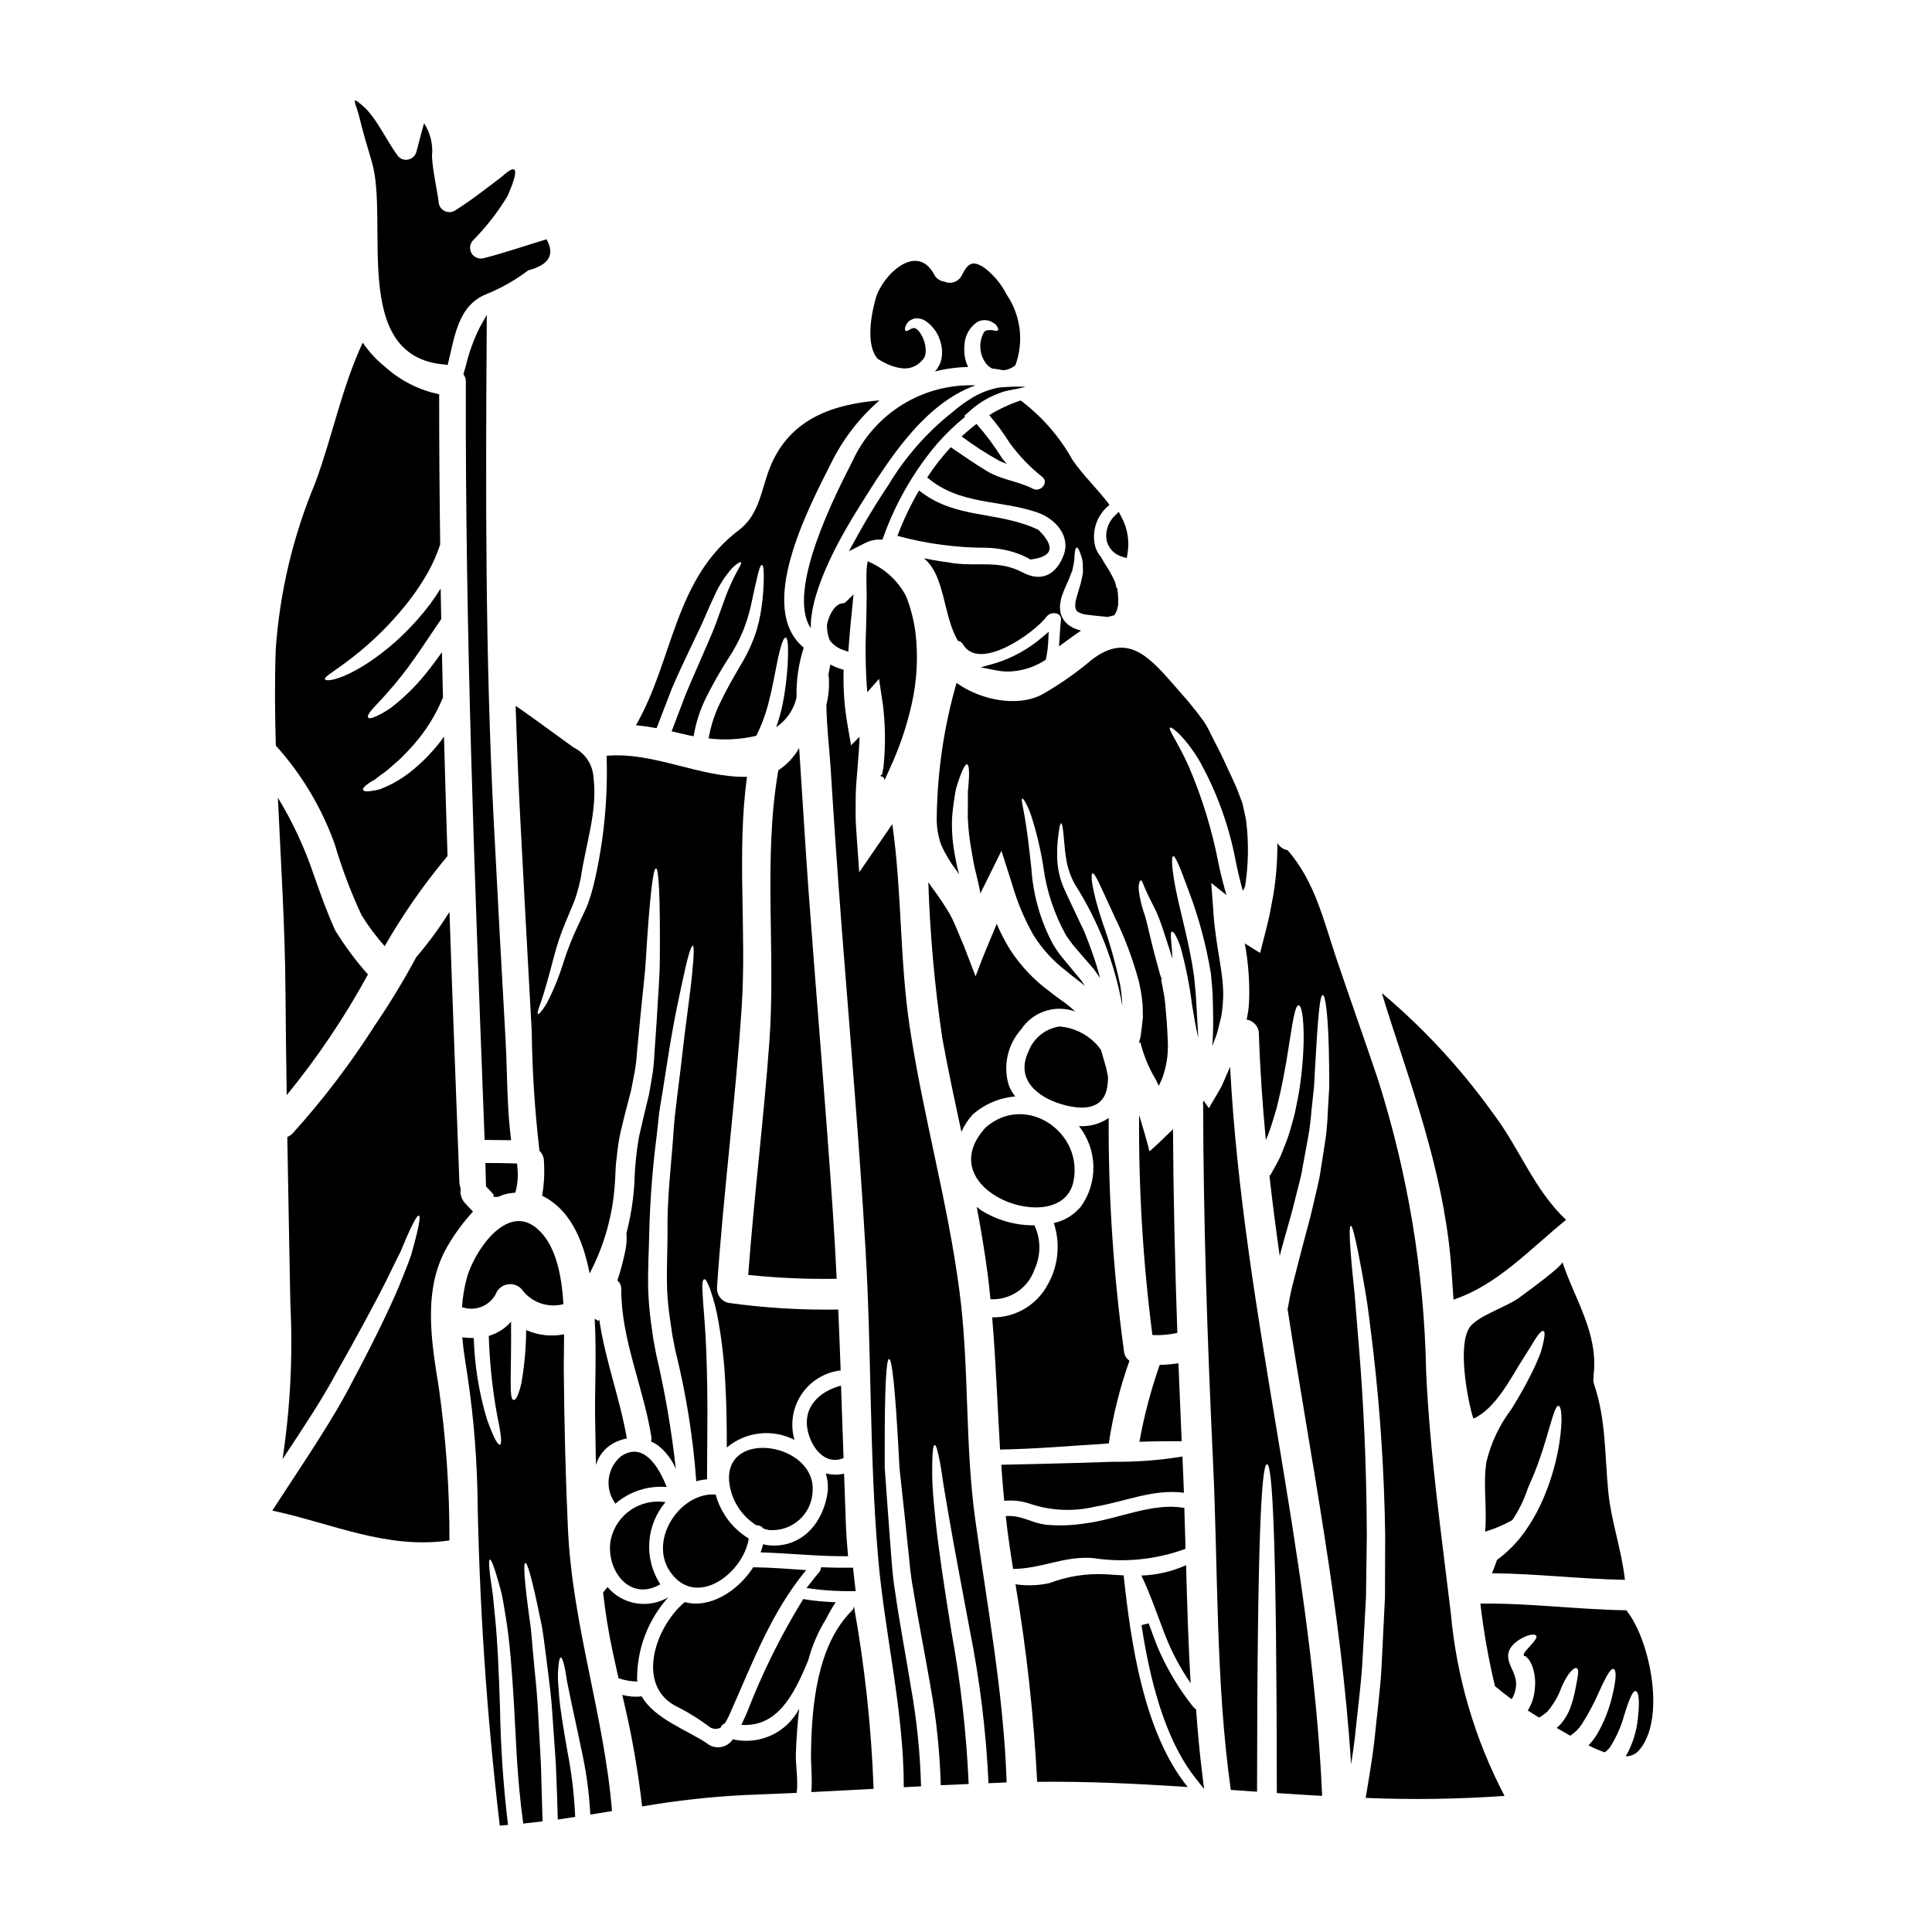
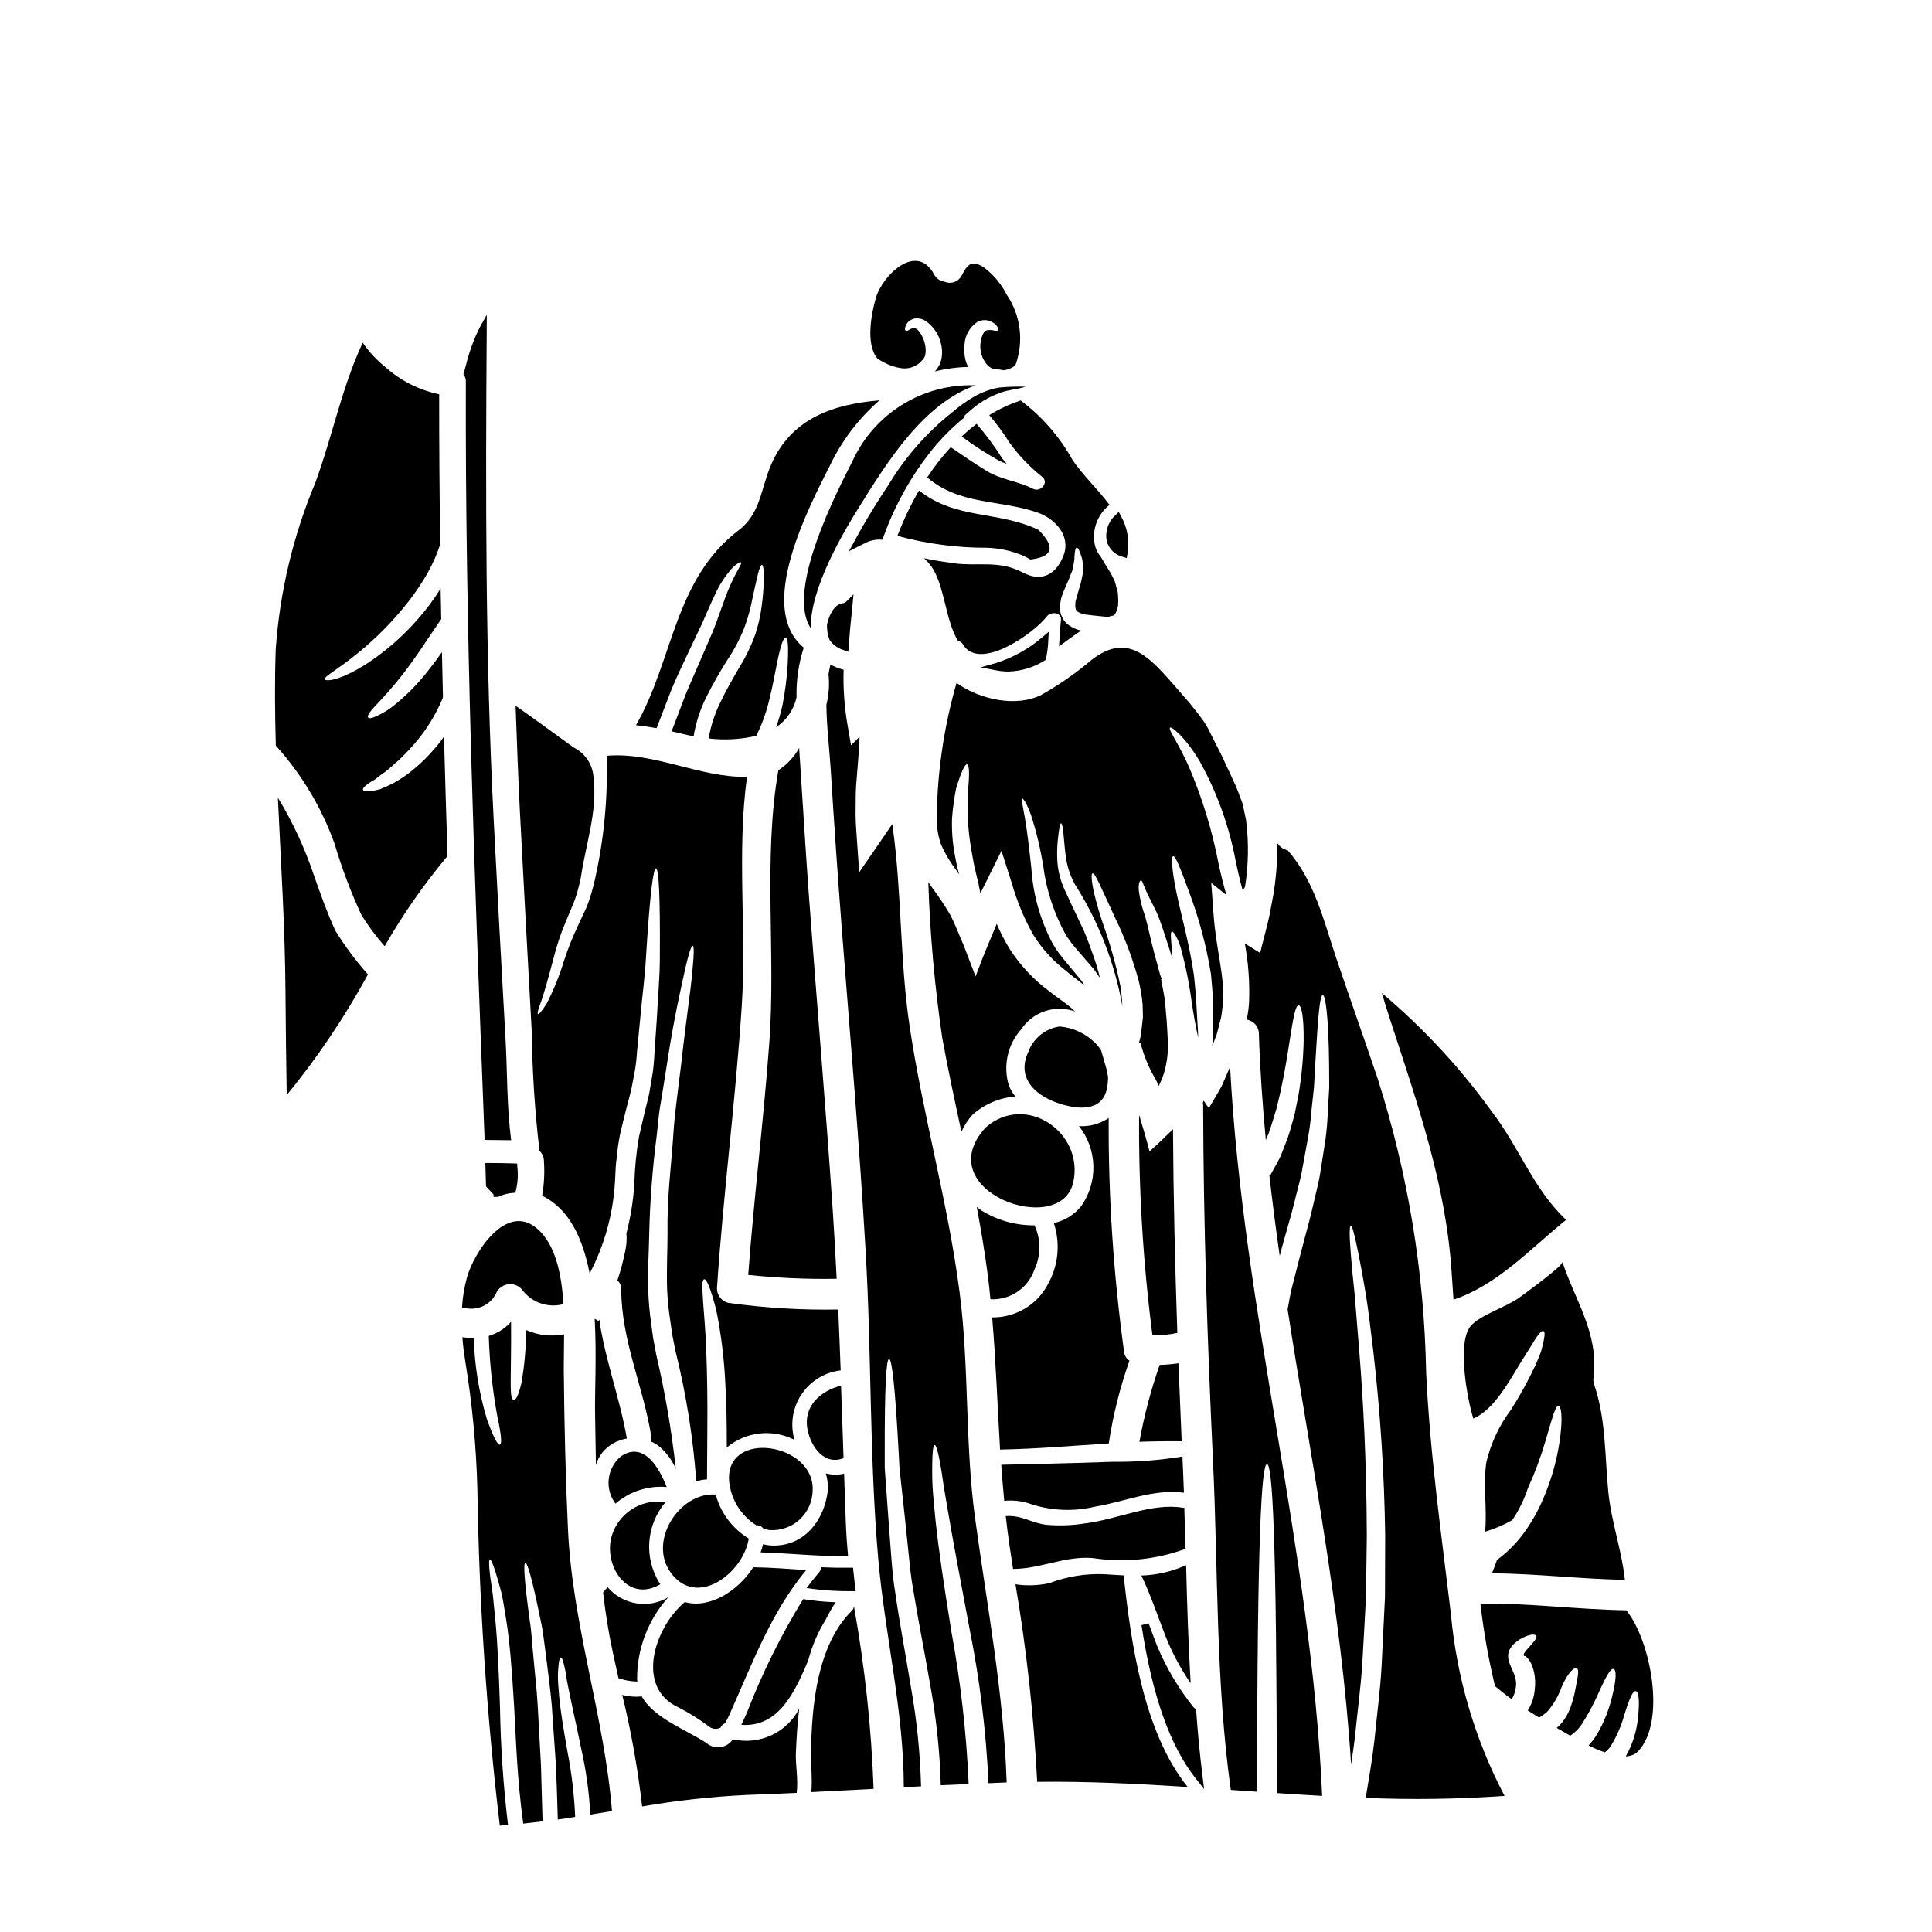
<svg xmlns="http://www.w3.org/2000/svg" fill="#000000" width="800px" height="800px" version="1.1" viewBox="144 144 512 512">
  <g>
-     <path d="m377.8 349.17-0.512 0.43v0.051l0.484 0.137 0.512 0.395c0.023 0.215 0.051 0.457 0.133 0.512 0.133-0.242 0.238-0.457 0.324-0.645l0.105-0.242 0.078-0.184 0.891-1.969v-0.004c2.527-5.438 4.465-11.129 5.777-16.984 1.438-6.289 1.777-12.785 0.996-19.191-0.438-3.234-1.258-6.406-2.449-9.445-2.121-4.062-5.574-7.269-9.781-9.09-0.16-0.082-0.273-0.16-0.395-0.242-0.148 0.719-0.246 1.445-0.293 2.176-0.133 1.91 0 4.191 0 6.934 0 2.742-0.078 5.75-0.16 9.055h-0.004c-0.215 5.527-0.109 11.066 0.324 16.582l3.117-3.543 1.047 6.957v0.004c0.648 5.379 0.703 10.816 0.16 16.207-0.035 0.707-0.328 1.371-0.355 2.102z" />
    <path d="m402.53 246.12c-6.84-0.258-13.598 1.523-19.414 5.125-5.82 3.598-10.434 8.848-13.258 15.082-3.734 7.363-17.734 34.082-10.992 44.16-0.211-10.629 8.766-25.645 12.824-32.145 7.699-12.336 17.078-27.336 30.84-32.223z" />
    <path d="m367.6 316.29 1.207 0.438 0.176-2.191c0.109-1.348 0.215-2.652 0.305-3.856 0.242-2.34 0.457-4.465 0.645-6.461l0.262-2.719-1.934 1.934v-0.004c-0.242 0.262-0.578 0.418-0.938 0.441-2.445 0.242-3.781 3.769-4.144 5.602l-0.02 0.191c-0.031 1.367 0.211 2.723 0.719 3.992 0.918 1.262 2.227 2.188 3.723 2.633z" />
    <path d="m420.75 319.09 0.371-0.215 0.098-0.395c0.332-1.578 0.531-3.184 0.59-4.793l0.113-2.269-1.73 1.473v-0.004c-3.606 3.09-7.797 5.418-12.324 6.848l-3.988 1.117 4.062 0.789c1.07 0.215 2.16 0.324 3.25 0.328 3.387-0.082 6.691-1.074 9.559-2.879z" />
    <path d="m437.31 287.43c0.562 2.039 2.176 3.621 4.227 4.144l1.055 0.32 0.191-1.086v-0.004c0.605-3.422 0.008-6.945-1.684-9.98l-0.625-1.18-0.945 0.953v-0.004c-1.891 1.73-2.731 4.324-2.219 6.836z" />
    <path d="m342.29 481.87c7.785 0.812 15.613 1.152 23.438 1.023-0.293-6.102-0.645-12.184-1.051-18.25-1.906-28.383-4.379-56.738-6.445-85.09-0.891-12.445-1.613-24.891-2.449-37.332-1.324 2.387-3.219 4.414-5.512 5.902-4.086 23.328-0.641 48.461-2.391 72.113-1.504 20.609-4.082 41.113-5.59 61.633z" />
    <path d="m406.16 254.02c1.98 2.309 3.785 4.762 5.398 7.336 2.461 3.394 5.375 6.434 8.66 9.035 1.855 1.504-0.512 4.164-2.449 3.148-3.938-2.043-8.355-2.34-12.281-4.723-3.277-1.969-6.367-4.164-9.539-6.297-2.293 2.492-4.379 5.172-6.234 8.008 8.707 7.387 19.055 5.801 29.242 9.297 4.543 1.574 8.895 6.102 6.906 11.316-1.883 5-5.699 7.281-10.832 4.57-6.34-3.332-11.582-1.574-18.141-2.422-2.688-0.375-5.348-0.789-8.012-1.344 1.066 0.945 1.969 2.062 2.66 3.309 2.957 5.535 3.117 13.141 6.316 18.57 0.566 0.098 1.059 0.441 1.344 0.941 4.301 7.336 18.871-2.957 22.199-7.391 1.051-1.371 4.035-1.207 3.762 1.023-0.27 2.34-0.324 4.621-0.508 6.906 1.934-1.398 3.84-2.852 5.856-4.195h0.004c-1.086-0.223-2.117-0.652-3.035-1.266-0.57-0.379-1.07-0.852-1.48-1.398-0.387-0.574-0.691-1.195-0.914-1.852-0.113-0.594-0.18-1.195-0.188-1.801 0.027-0.551 0.102-1.098 0.215-1.641 0.059-0.449 0.176-0.891 0.348-1.312 0.137-0.395 0.273-0.727 0.395-1.078 0.375-0.965 0.617-1.422 0.914-2.121l-0.004-0.004c0.285-0.574 0.535-1.168 0.754-1.773 0.215-0.562 0.43-1.074 0.617-1.574s0.188-0.941 0.297-1.398c0.207-0.805 0.316-1.637 0.32-2.473 0.082-1.477 0.297-2.281 0.594-2.309 0.301-0.027 0.723 0.723 1.152 2.121h0.004c0.328 0.879 0.48 1.816 0.457 2.754 0.027 0.562 0.055 1.207 0.027 1.855-0.133 0.617-0.238 1.289-0.395 1.969-0.145 0.691-0.332 1.371-0.562 2.039-0.188 0.645-0.375 1.32-0.59 2.019-0.105 0.348-0.188 0.723-0.297 1.102-0.109 0.328-0.164 0.672-0.16 1.02-0.023 0.262-0.031 0.523-0.027 0.785 0.055 0.242 0.078 0.484 0.133 0.699v0.004c0.16 0.332 0.426 0.609 0.75 0.785 0.562 0.281 1.16 0.48 1.777 0.594 1.344 0.184 3.734 0.43 5.398 0.59 0.242 0.039 0.484 0.047 0.73 0.031 0.484-0.16 0.977-0.293 1.477-0.395 0.203-0.172 0.359-0.395 0.453-0.645 0.082-0.27 0.352-0.668 0.352-0.75l0.297-1.316c-0.051-0.699 0.082-1.129 0-1.992-0.016-0.742-0.086-1.477-0.215-2.207l-0.055-0.27v-0.133l-0.215-0.027-0.051-0.43c-0.109-0.395-0.188-0.75-0.297-1.102v0.004c-0.5-1.133-1.074-2.227-1.719-3.281-0.809-1.262-1.508-2.418-2.098-3.469v0.004c-0.812-0.941-1.355-2.086-1.574-3.309-0.715-3.914 0.801-7.898 3.934-10.348-3.012-4.113-7.086-7.871-9.809-11.934-3.422-6.152-8.102-11.52-13.734-15.742-2.918 0.969-5.711 2.273-8.328 3.883z" />
    <path d="m322.07 326.43c1.613-3.816 3.254-7.176 4.68-10.234 0.723-1.504 1.398-2.957 2.039-4.297 0.641-1.344 1.238-2.527 1.723-3.711 1.047-2.391 1.969-4.543 2.848-6.367 1.184-2.676 2.777-5.152 4.723-7.34 1.375-1.262 2.07-1.641 2.258-1.453 0.484 0.512-1.691 2.555-4.352 9.918-0.672 1.855-1.453 4.031-2.34 6.504-0.457 1.234-1.023 2.582-1.641 3.981-0.617 1.398-1.207 2.82-1.883 4.352-1.289 3.062-2.82 6.394-4.379 10.16-1.156 3.039-2.418 6.371-3.762 9.863 1.129 0.27 2.258 0.512 3.414 0.789 0.789 0.188 1.574 0.395 2.422 0.512h-0.004c0.598-3.621 1.738-7.125 3.383-10.402 1.723-3.441 3.625-6.789 5.699-10.027 1.621-2.43 3-5.012 4.113-7.711 0.824-2.106 1.488-4.269 1.988-6.477 1.664-7.742 2.309-10.887 2.93-10.777 0.297 0.051 0.457 0.832 0.484 2.633 0.016 2.906-0.191 5.809-0.617 8.684-0.328 2.406-0.879 4.777-1.637 7.082-1.059 2.969-2.43 5.816-4.086 8.496-1.695 2.93-3.578 6.129-5.297 9.785h-0.004c-1.426 2.941-2.43 6.074-2.981 9.297 4.219 0.516 8.496 0.277 12.633-0.695 1.441-2.898 2.559-5.945 3.332-9.086 1.047-4.113 1.609-7.477 2.121-10 1.02-5.078 1.773-7.016 2.34-6.93 0.562 0.082 0.789 2.07 0.512 7.309v-0.004c-0.215 3.512-0.664 7.004-1.344 10.457-0.43 2.023-0.992 4.016-1.695 5.965 2.758-1.836 4.691-4.672 5.402-7.906-0.109-4.465 0.539-8.918 1.906-13.172-12.664-10.48 1.125-36.766 7.148-48.672 3.133-6.43 7.527-12.164 12.926-16.855-12.066 1.023-23.434 4.648-28.785 17.199-2.578 6.051-2.82 12.902-8.438 17.148-17.254 13.039-17.387 34.512-27.309 51.738 1.801 0.188 3.629 0.461 5.461 0.789 1.449-3.746 2.816-7.32 4.066-10.543z" />
    <path d="m281.77 358.89c1.02 19.488 2.066 38.984 3.148 58.484 0.129 10.332 0.789 20.648 1.969 30.91 0.039 0.23 0.066 0.465 0.082 0.695 0.777 0.742 1.207 1.777 1.18 2.852 0.207 3.027 0.043 6.066-0.484 9.051 7.231 3.496 10.805 11.395 12.594 20.59h0.004c3.902-7.438 6.184-15.625 6.691-24.012 0.188-2.254 0.105-4.273 0.484-6.637h-0.004c0.188-2.211 0.512-4.41 0.969-6.586 0.969-4.168 1.969-7.902 2.875-11.414 0.352-1.719 0.645-3.418 0.969-5.055 0.281-1.652 0.469-3.32 0.566-4.996 0.324-3.277 0.617-6.344 0.887-9.246 0.539-5.805 1.207-10.832 1.453-15.211 1.074-17.496 1.969-24.191 2.688-24.191s1.152 6.691 1.02 24.402c-0.027 4.434-0.484 9.512-0.789 15.352-0.211 2.93-0.395 6.047-0.645 9.352-0.066 1.711-0.219 3.418-0.457 5.113-0.324 1.801-0.617 3.656-0.941 5.566-0.887 3.652-1.828 7.477-2.688 11.34-0.723 4.164-1.137 8.371-1.238 12.598-0.289 4.383-0.988 8.734-2.094 12.988 0.137 1.547 0.039 3.102-0.293 4.621-0.539 2.664-1.238 5.293-2.098 7.871 0.68 0.582 1.055 1.441 1.02 2.336 0 13.465 5.859 25.855 7.957 38.996v0.004c0.078 0.449 0.059 0.906-0.055 1.348 0.711 0.32 1.387 0.715 2.016 1.18 1.98 1.629 3.539 3.711 4.543 6.074-1.121-10.184-2.852-20.293-5.188-30.266-0.27-1.449-0.535-2.902-0.809-4.328-0.184-1.453-0.395-2.879-0.59-4.297v-0.004c-0.383-2.769-0.625-5.562-0.723-8.359-0.16-5.43 0.188-10.48 0.27-15.293l-0.004 0.004c0.211-8.594 0.867-17.172 1.969-25.695 0.211-1.883 0.395-3.711 0.59-5.461 0.195-1.746 0.508-3.441 0.789-5.078 0.508-3.277 0.992-6.316 1.449-9.141 1.719-11.289 3.496-18.922 4.57-23.84 1.074-4.922 1.832-6.957 2.176-6.879 0.348 0.078 0.352 2.231-0.16 7.231-0.43 5-1.664 12.742-2.902 24.031-0.352 2.82-0.723 5.832-1.129 9.113-0.188 1.609-0.395 3.305-0.59 5.051-0.195 1.742-0.297 3.578-0.43 5.434-0.512 7.477-1.641 15.883-1.48 25.371 0 4.703-0.297 9.754-0.105 14.957l-0.004-0.004c0.121 2.644 0.383 5.285 0.789 7.902 0.188 1.371 0.395 2.754 0.59 4.113 0.27 1.398 0.539 2.793 0.836 4.219 2.82 11.324 4.664 22.867 5.508 34.508 0.926-0.281 1.883-0.449 2.848-0.508 0.027-9.812 0.188-17.93 0.055-24.402-0.105-6.93-0.352-12.988-0.672-17.09-0.324-4.102-0.535-6.934-0.617-8.789-0.082-1.855 0.133-2.688 0.512-2.754 0.379-0.066 0.836 0.789 1.504 2.527l-0.004-0.004c1.027 2.891 1.793 5.867 2.289 8.895 0.98 5.644 1.59 11.344 1.824 17.066 0.27 4.598 0.352 9.945 0.352 16.102v0.004c2.457-2.062 5.469-3.356 8.656-3.711 3.188-0.359 6.414 0.227 9.27 1.691-0.051-0.238-0.133-0.48-0.184-0.75l-0.004-0.004c-0.934-4.016-0.109-8.242 2.269-11.613 2.375-3.371 6.074-5.57 10.172-6.043-0.188-5.375-0.43-10.777-0.645-16.137-9.758 0.176-19.52-0.418-29.184-1.773-1.762-0.449-2.984-2.051-2.957-3.871 1.664-24.914 4.918-49.668 6.559-74.605 1.316-20.188-1.348-40.879 1.398-60.93-12.312 0.324-24.648-6.668-37.199-5.566h-0.004c0.367 11.102-0.695 22.207-3.16 33.043-0.52 2.328-1.199 4.617-2.043 6.852-0.887 1.938-1.746 3.762-2.551 5.484-1.367 2.906-2.547 5.894-3.543 8.949-1.18 3.891-2.707 7.672-4.566 11.289-1.344 2.176-2.121 2.984-2.34 2.82-0.215-0.16 0.055-1.211 0.914-3.496 0.789-2.309 1.832-5.996 3.277-11.477 0.816-3.25 1.887-6.43 3.199-9.512 0.723-1.691 1.477-3.543 2.281-5.484h0.004c0.727-2.059 1.301-4.172 1.719-6.316 1.262-8.625 4.465-17.602 3.332-26.418h0.004c-0.203-3.414-2.227-6.453-5.297-7.957-0.484-0.324-0.996-0.699-1.531-1.102-1.129-0.836-13.574-9.891-13.816-9.891 0.32 9.273 0.672 18.539 1.129 27.816z" />
    <path d="m378.35 240.1c1.465 0.789 3.066 1.301 4.723 1.504 1.684 0.195 3.371-0.332 4.648-1.449 0.387-0.359 0.746-0.746 1.078-1.156 0.043-0.133 0.117-0.25 0.211-0.352l0.16-0.457h0.004c0.18-0.793 0.199-1.613 0.055-2.414-0.223-1.508-0.844-2.93-1.805-4.113-0.254-0.297-0.574-0.531-0.941-0.676-0.133-0.055-0.297 0-0.457-0.055l-0.484 0.16c-0.723 0.395-1.289 0.789-1.531 0.566-0.238-0.219-0.297-0.75 0.188-1.719h0.004c0.207-0.305 0.441-0.594 0.695-0.859 0.391-0.254 0.805-0.461 1.242-0.617 1.117-0.23 2.281 0 3.223 0.645 1.961 1.371 3.356 3.406 3.938 5.727 0.406 1.434 0.461 2.945 0.16 4.402-0.105 0.43-0.238 0.852-0.395 1.266-0.215 0.395-0.457 0.789-0.695 1.211-0.301 0.324-0.461 0.535-0.621 0.723v0.004c2.883-0.73 5.84-1.125 8.816-1.184-0.312-0.617-0.555-1.266-0.727-1.934-0.305-1.289-0.387-2.621-0.242-3.938 0.105-2.438 1.363-4.684 3.387-6.047 0.926-0.512 2.019-0.637 3.035-0.348 0.68 0.195 1.305 0.543 1.832 1.02 0.617 0.699 0.789 1.211 0.645 1.48-0.141 0.27-0.727 0.211-1.574 0-0.727-0.055-1.746-0.082-2.152 0.535v-0.004c-1.504 2.676-1.262 5.992 0.617 8.418 0.418 0.5 0.93 0.91 1.508 1.207 1.02 0.133 2.07 0.297 3.117 0.484 1.117-0.148 2.176-0.594 3.062-1.289 2.312-6.269 1.453-13.27-2.312-18.789-1.41-2.793-3.441-5.231-5.938-7.121-3.062-1.969-4.246-1.289-5.902 1.969-0.816 1.754-2.894 2.523-4.652 1.723-1.199-0.133-2.242-0.879-2.758-1.969-4.676-8.551-13.734 0.395-15.426 6.394-1.102 3.867-2.82 12.258 0.508 16.043 0.504 0.316 1.094 0.656 1.758 1.008z" />
    <path d="m414.62 291.04c0.844 0.348 1.664 0.762 2.445 1.234 5.992-0.699 6.699-3.324 2.121-7.871-10.855-5.117-21.875-2.66-31.633-10.426-2.238 3.848-4.152 7.875-5.727 12.039 7.762 2.106 15.773 3.164 23.816 3.148 3.078 0.102 6.113 0.734 8.977 1.875z" />
    <path d="m410.8 266.93c-0.395-0.457-0.789-0.914-1.18-1.398h-0.004c-2.016-3.25-4.297-6.324-6.828-9.191-1.371 1.035-2.688 2.148-3.938 3.332 3.18 2.371 6.512 4.523 9.977 6.449 0.641 0.309 1.297 0.578 1.973 0.809z" />
    <path d="m428.41 457.38c3.008-13.227-12.551-23.922-23.195-14.594-15.348 16.742 19.754 29.508 23.195 14.594z" />
    <path d="m452.79 577.38c1.754 4.477 4.016 8.734 6.746 12.691-0.617-10.402-0.941-20.859-1.207-31.289-3.734 1.684-7.762 2.621-11.855 2.754 2.469 5.148 4.246 10.523 6.316 15.844z" />
    <path d="m416.5 422.79c-3.363 7.227 2.391 11.957 8.812 13.84 4.891 1.453 10.965 1.855 12.094-4.434 0.16-0.91 0.242-1.832 0.246-2.754-0.16-0.789-0.301-1.504-0.461-2.281-0.457-1.574-0.914-3.172-1.371-4.785v-0.004c-0.445-0.715-0.977-1.375-1.574-1.969-2.527-2.535-5.879-4.09-9.445-4.379-3.805 0.551-6.996 3.152-8.301 6.766z" />
    <path d="m422.2 406.79c-4.16-3.051-7.731-6.828-10.539-11.156-1.34-2.176-2.519-4.449-3.519-6.801-0.941 2.258-1.883 4.543-2.852 6.856s-1.828 4.676-2.754 7.066c-1.023-2.684-2.07-5.398-3.117-8.145-1.211-2.711-2.231-5.617-3.656-8.266-1.402-2.383-2.938-4.691-4.594-6.906-0.375-0.535-0.75-1.074-1.152-1.637h-0.004c0.449 13.797 1.684 27.559 3.688 41.215 1.508 8.328 3.305 16.633 5.082 24.914v0.004c0.75-1.676 1.762-3.219 2.992-4.578 3.152-2.766 7.109-4.445 11.289-4.785-0.734-0.887-1.312-1.883-1.719-2.957-1.574-5.18-0.332-10.801 3.277-14.836 3.106-4.684 9.012-6.637 14.297-4.723-0.508-0.484-1.02-0.941-1.574-1.398-1.543-1.289-3.184-2.281-5.144-3.867z" />
    <path d="m433.35 318.82c-4.129 3.5-8.574 6.606-13.281 9.273-6.641 3.441-16.422 1.32-22.578-3.117h0.004c-3.297 11.453-5.062 23.293-5.242 35.211-0.113 2.633 0.289 5.262 1.18 7.742 1.109 2.465 2.508 4.793 4.164 6.934 0.188 0.27 0.395 0.59 0.617 0.887-0.078-0.242-0.133-0.43-0.211-0.672-0.434-1.477-0.672-3.172-1.023-4.809v-0.004c-0.57-3.137-0.797-6.328-0.676-9.512 0.203-2.602 0.555-5.184 1.055-7.742 1.234-4.113 2.309-6.586 2.93-6.449 0.617 0.133 0.672 2.82 0.215 7.086 0 2.043 0 4.465-0.027 7.148v-0.004c0.133 2.91 0.465 5.812 0.988 8.684 0.301 1.531 0.484 3.012 0.836 4.488 0.352 1.477 0.699 2.934 1.023 4.301 0.184 0.887 0.324 1.664 0.484 2.5 0.457-0.914 0.914-1.828 1.344-2.715l4.246-8.574 2.82 8.844c1.344 4.695 3.238 9.215 5.644 13.465 2.281 3.656 5.203 6.871 8.629 9.484 1.426 1.262 3.387 2.582 5 4.004-0.324-0.508-0.645-0.992-0.969-1.477-1.32-1.574-2.582-3.117-3.84-4.625-0.672-0.832-1.375-1.637-1.992-2.473-0.617-0.836-1.18-1.691-1.691-2.578h-0.004c-3.297-6.207-5.234-13.047-5.68-20.066-0.629-5.754-1.18-10.297-1.73-13.418-0.551-3.121-1.02-4.918-0.668-5.027 0.238-0.051 1.262 1.398 2.363 4.543h-0.004c1.406 4.383 2.477 8.871 3.195 13.414 0.848 6.449 2.906 12.68 6.074 18.359 0.484 0.75 1.051 1.449 1.574 2.203 0.566 0.723 1.18 1.398 1.773 2.094l4.059 4.703c0.512 0.723 1.023 1.504 1.574 2.258-0.59-2.312-1.285-4.57-2.07-6.719-0.562-1.613-1.152-3.199-1.77-4.723-0.484-1.371-1.371-2.906-1.969-4.301-1.348-2.754-2.582-5.512-3.711-7.926-1.016-2.297-1.621-4.754-1.801-7.258-0.105-1.836-0.07-3.68 0.109-5.512 0.297-2.957 0.59-4.566 0.887-4.566s0.566 1.637 0.789 4.566c0.133 1.453 0.27 3.227 0.617 5.215h-0.004c0.395 2.223 1.148 4.367 2.231 6.348 6.262 9.836 10.539 20.797 12.598 32.273v-0.133c-0.09-1.801-0.281-3.594-0.566-5.375-1.188-5.676-2.766-11.262-4.723-16.719-2.875-8.734-3.195-12.766-2.606-12.898 0.672-0.16 2.07 3.356 5.902 11.609v0.004c2.664 5.453 4.797 11.148 6.367 17.012 0.477 2.004 0.809 4.043 0.996 6.098 0.027 1.102 0.055 2.231 0.082 3.387-0.188 1.641-0.352 3.305-0.594 5.027-0.16 0.594-0.297 1.18-0.457 1.773l0.395-0.082c0.84 3.371 2.168 6.606 3.938 9.594 0.324 0.645 0.645 1.262 0.941 1.883 0.324-0.695 0.617-1.398 0.941-2.121h-0.004c1.07-2.981 1.562-6.137 1.449-9.301-0.078-1.855-0.16-3.707-0.32-5.969-0.215-1.934-0.273-3.867-0.566-5.992-0.188-1.102-0.395-2.152-0.59-3.227l-0.297-1.574v-0.105l0.27-0.027-0.078-0.055-0.215-0.375-0.27-0.754c-0.539-2.016-1.074-3.938-1.574-5.801-0.969-3.629-1.668-7.18-2.394-9.68-0.816-2.203-1.375-4.492-1.668-6.824-0.156-1.828 0.301-2.606 0.539-2.66 0.352-0.082 0.562 0.969 1.18 2.281 0.562 1.426 1.637 3.363 2.93 6.051 1.289 2.902 2.203 6.074 3.414 9.73 0.297 0.887 0.59 1.855 0.863 2.754-0.055-0.941-0.109-1.773-0.16-2.5-0.273-3.148-0.434-4.57 0-4.723 0.348-0.133 1.316 1.102 2.34 4.246h-0.004c1.363 4.965 2.367 10.023 3.008 15.129 0.434 2.66 0.918 5.621 1.641 8.738-0.055-1.32-0.105-2.66-0.215-4.086-0.105-1.938-0.238-3.938-0.348-6.051-0.027-0.535-0.055-1.047-0.109-1.574l-0.133-1.504c-0.105-1.074-0.211-2.176-0.324-3.277-1.207-8.41-3.469-16.258-4.648-21.988-1.18-5.727-1.453-9.484-0.863-9.621 0.59-0.133 1.938 3.25 3.938 8.734v0.004c2.785 7.25 4.82 14.77 6.07 22.438 0.082 1.102 0.188 2.203 0.297 3.305l0.137 1.719c0.023 0.535 0.023 1.074 0.051 1.574 0.055 2.094 0.109 4.137 0.109 6.102 0 2.281-0.082 4.461-0.242 6.445 0.395-1.02 0.75-1.969 1.156-3.062 0.43-1.426 0.723-2.906 1.152-4.379 0.281-1.535 0.461-3.086 0.539-4.648 0.43-6.371-1.855-13.711-2.5-22.766l-0.617-8.387 4.031 3.227c-0.789-2.633-1.453-5.348-2.043-8.066v0.004c-1.695-8.938-4.359-17.66-7.941-26.02-2.793-6.262-5.539-9.863-4.973-10.297 0.395-0.348 3.977 2.422 7.793 8.789 4.609 8.258 7.848 17.211 9.598 26.504 0.59 2.852 1.207 5.512 1.91 7.981 0.184-0.395 0.395-0.789 0.59-1.18 0.91-5.801 1-11.703 0.266-17.527-0.297-1.574-0.645-3.09-0.996-4.648-0.617-1.477-1.02-2.82-1.742-4.461-0.723-1.637-1.535-3.363-2.34-5.082-0.805-1.719-1.574-3.441-2.422-5.027-0.848-1.586-1.664-3.305-2.5-4.973l0.004 0.004c-0.395-0.766-0.844-1.5-1.344-2.203-0.566-0.75-1.051-1.453-1.668-2.231-0.617-0.781-1.371-1.691-2.07-2.606-1.574-1.801-3.148-3.574-4.723-5.402-6.367-7.231-11.984-12.934-21.07-5.945z" />
    <path d="m452.54 403.4c0-0.078-0.078-0.027-0.16 0.027h0.16z" />
    <path d="m528.71 481.35c0.16 2.363 0.324 4.723 0.484 7.066 11.641-3.867 20.344-13.465 29.836-21.148-8.578-8.039-12.363-19.086-19.488-28.41-8.434-11.734-18.285-22.379-29.332-31.691 0.676 2.285 1.375 4.543 2.098 6.773 7.242 22.273 14.902 43.836 16.402 67.41z" />
    <path d="m566.31 508.49c1.344-11.152-4.945-19.996-8.266-30.074 0.324 0.969-10.082 8.465-11.262 9.355-3.363 2.523-10.594 4.723-13.062 7.66-3.629 4.328-0.914 19.32 0.727 24.508 5.856-2.527 9.887-10.699 13.141-15.805 0.859-1.371 1.609-2.527 2.203-3.496s1.047-1.77 1.477-2.363c0.836-1.211 1.398-1.668 1.746-1.535 0.352 0.133 0.43 0.789 0.133 2.285-0.133 0.75-0.352 1.691-0.672 2.852-0.324 1.156-0.965 2.445-1.609 4.004l0.004 0.004c-1.891 4.027-4.035 7.934-6.426 11.688-3.102 4.121-5.324 8.832-6.531 13.844-0.941 6.102 0.242 12.336-0.348 18.5 2.508-0.754 4.922-1.781 7.203-3.066 1.766-2.617 3.156-5.465 4.137-8.469 1.875-4.117 3.453-8.363 4.723-12.707 1.938-6.586 2.606-9.195 3.414-9.113 0.617 0.051 1.289 2.852 0.188 9.941v0.004c-0.754 4.738-2.062 9.379-3.898 13.812-1.297 3.195-2.938 6.242-4.891 9.086-2.102 3.074-4.711 5.773-7.715 7.981-0.395 1.207-0.859 2.363-1.344 3.543 11.773 0.105 23.461 1.531 35.234 1.742-0.859-7.953-3.629-15.426-4.41-23.406-0.941-9.625-0.59-19.082-3.734-28.34h0.004c-0.23-0.629-0.285-1.309-0.16-1.965z" />
    <path d="m454.71 443.4c-0.969 0.941-1.969 1.883-2.984 2.879-1.016 0.996-2.258 2.121-3.094 2.848-0.75-2.957-1.719-6.297-2.754-9.648l-0.004-0.004c-0.145 19.5 1.031 38.984 3.523 58.324 2.219 0.113 4.445-0.082 6.609-0.578-0.617-17.98-1.047-35.988-1.152-53.996z" />
    <path d="m457.16 525.95c-0.297-6.879-0.59-13.777-0.863-20.668h0.004c-1.648 0.246-3.309 0.391-4.973 0.43-2.328 6.637-4.125 13.449-5.371 20.375 3.734-0.137 7.469-0.18 11.203-0.137z" />
    <path d="m367.69 534.54c-1.594 0.363-3.254 0.34-4.836-0.078 0.43 1.453 0.613 2.969 0.539 4.484-0.914 8.062-6.449 15.129-15.16 14.621h-0.004c-0.68-0.043-1.355-0.152-2.012-0.324-0.168 0.73-0.383 1.449-0.648 2.148 7.742 0.238 15.43 1.102 23.172 1.02-0.273-2.984-0.484-5.992-0.594-8.973-0.16-4.297-0.297-8.598-0.457-12.898z" />
    <path d="m417.12 542.57c5.492 1.809 11.383 2.059 17.012 0.723 8.066-1.344 15.426-4.758 23.617-3.707-0.105-2.852-0.211-5.699-0.348-8.551 0-0.348-0.027-0.695-0.027-1.047-6.102 1.004-12.281 1.473-18.465 1.398-12.688 0.457-27.574 0.75-29.566 0.789 0.215 3.172 0.484 6.367 0.789 9.57l-0.004-0.004c2.363-0.242 4.75 0.039 6.992 0.828z" />
    <path d="m406.48 488.31c5.211 0.27 9.969-2.941 11.664-7.875 1.734-3.711 1.734-8.004 0-11.715-5.012 0.051-9.93-1.34-14.172-4.004-0.395-0.297-0.789-0.59-1.129-0.887 1.102 5.856 2.094 11.746 2.875 17.684 0.301 2.254 0.547 4.539 0.762 6.797z" />
    <path d="m437.84 526.53c1.117-7.473 2.953-14.816 5.481-21.934-0.73-0.48-1.234-1.234-1.395-2.094-2.848-20.617-4.223-41.41-4.113-62.219-2.312 1.57-5.082 2.328-7.871 2.148 2.375 3.004 3.715 6.703 3.816 10.531 0.102 3.832-1.039 7.594-3.254 10.723-1.84 2.254-4.387 3.82-7.231 4.434 1.816 5.496 1.191 11.504-1.723 16.504-1.434 2.613-3.551 4.781-6.129 6.277-2.574 1.5-5.508 2.266-8.488 2.219 0.992 11.664 1.398 23.352 2.094 35.031 9.652-0.172 19.219-1.016 28.812-1.621z" />
    <path d="m275.7 486.27c0.746-1.211 2.059-1.953 3.481-1.961 1.418-0.012 2.742 0.711 3.508 1.91 2.574 3.106 6.727 4.426 10.625 3.383-0.484-8.039-2.148-16.047-7.148-20.156-8.09-6.719-16.609 6.504-18.438 13.168l0.004 0.004c-0.703 2.57-1.137 5.207-1.293 7.871 0.133 0.027 0.27 0 0.395 0.027 3.606 1.07 7.441-0.766 8.867-4.246z" />
    <path d="m365.46 568.61c-2.883-0.09-5.754-0.367-8.602-0.832-5.824 9.449-10.77 19.406-14.777 29.754-0.484 1.074-0.996 2.34-1.613 3.574 9.539 0.645 13.922-7.902 17.738-17.148 1.016-3.863 2.609-7.551 4.723-10.938 0.75-1.523 1.598-2.996 2.531-4.41z" />
    <path d="m369.76 570.84c-9.273 9.168-10.672 25.371-10.832 37.762-0.055 3.25 0.395 6.906 0.082 10.32 5.512-0.27 11.02-0.562 16.5-0.859v0.004c-0.586-16.242-2.328-32.422-5.211-48.414-0.027 0.449-0.219 0.871-0.539 1.188z" />
    <path d="m338.2 604.93c-0.73 1.125-1.91 1.883-3.238 2.078-1.328 0.195-2.672-0.191-3.695-1.059-5-3.356-13.949-6.531-17.199-12.391h-0.004c-1.727 0.195-3.481 0.059-5.16-0.391 2.371 9.734 4.133 19.605 5.266 29.562 9.121-1.582 18.332-2.598 27.578-3.039 4.461-0.16 8.922-0.375 13.383-0.562 0.461-3.414-0.348-7.606-0.211-10.508 0.16-3.938 0.395-7.898 0.887-11.809h-0.004c-1.617 3.113-4.223 5.606-7.41 7.074s-6.773 1.836-10.191 1.043z" />
    <path d="m293.41 507.28c-0.027-2.688 0.078-6.047 0.078-9.676v0.004c-3.387 0.668-6.898 0.273-10.051-1.133-0.027 4.723-0.449 9.434-1.262 14.086-0.859 3.602-1.531 4.516-2.094 4.438-1.234-0.297-0.539-6.023-0.645-20.723l-0.004-0.004c-1.574 1.785-3.621 3.09-5.902 3.762 0.219 7.18 0.98 14.332 2.285 21.398 1.102 5.117 1.207 7.254 0.668 7.414-0.539 0.16-1.574-1.574-3.441-6.719h0.004c-2.102-6.992-3.277-14.23-3.492-21.531-1.012 0-2.019-0.07-3.023-0.199 0.16 2.176 0.457 4.379 0.809 6.609 1.82 11.121 2.883 22.355 3.172 33.625 0.445 29.809 2.43 59.57 5.938 89.176 0.723-0.051 1.453-0.133 2.176-0.184l0.004-0.004c-1.246-10.332-1.953-20.719-2.125-31.125-0.32-9.781-0.668-17.391-1.234-23.168-0.324-2.852-0.484-5.32-0.75-7.336-0.27-2.016-0.562-3.629-0.695-4.922-0.297-2.551-0.273-3.707 0-3.762 0.273-0.055 0.75 0.945 1.531 3.418 0.375 1.234 0.859 2.848 1.398 4.863 0.539 2.019 0.836 4.488 1.344 7.387 0.969 5.832 1.574 13.547 2.152 23.355 0.508 8.629 0.75 18.977 2.418 30.938 1.719-0.188 3.441-0.395 5.117-0.59-0.16-5.348-0.297-10.348-0.43-15-0.324-5.777-0.59-10.988-0.859-15.691-0.27-4.703-0.789-8.844-1.102-12.551-0.395-3.711-0.512-6.961-0.969-9.703-1.531-11.098-1.746-15.43-1.207-15.535 0.539-0.105 1.77 4.004 4.031 15.102 0.645 2.754 0.969 6.023 1.477 9.73 0.434 3.734 1.051 7.93 1.48 12.66 0.324 4.723 0.699 10 1.102 15.832 0.215 4.519 0.352 9.406 0.512 14.676 1.531-0.215 3.09-0.457 4.621-0.699l-0.012-0.004c-0.25-5.848-0.941-11.672-2.07-17.418-1.047-6.047-1.855-10.828-2.176-14.539-0.133-1.855-0.297-3.414-0.324-4.723-0.027-1.312 0.055-2.394 0.133-3.195 0.137-1.641 0.352-2.34 0.621-2.363 0.273-0.023 0.59 0.695 0.938 2.254 0.188 0.789 0.395 1.801 0.566 3.066 0.172 1.262 0.535 2.754 0.887 4.543 0.699 3.543 1.773 8.195 3.012 14.246 1.309 5.762 2.117 11.625 2.422 17.523 1.934-0.324 3.84-0.617 5.75-0.941-2.043-25.105-10.48-49.199-11.668-74.609-0.652-13.969-0.973-28.031-1.109-42.059z" />
    <path d="m312.84 589.04c-0.059-8.027 2.891-15.785 8.266-21.746-5.305 3.141-12.102 2.004-16.098-2.688-0.426 0.461-0.82 0.945-1.184 1.453 0.617 5.348 1.453 10.629 2.582 15.855 0.484 2.285 0.992 4.57 1.504 6.828 1.609 0.559 3.297 0.859 5 0.887-0.039-0.195-0.062-0.395-0.07-0.59z" />
    <path d="m398.28 486.29c-3.066-23.57-9.625-46.469-13.168-69.957-2.715-17.816-2.07-36.148-4.648-53.941l-0.672 0.996c-2.754 4.031-5.484 7.953-8.09 11.773-0.188-2.688-0.395-5.348-0.566-7.957-0.133-2.445-0.375-4.621-0.395-7.176 0.051-2.66-0.027-5.078 0.133-7.766 0.16-1.938 0.297-3.844 0.457-5.699 0.215-2.578 0.395-5 0.457-7.309l-2.254 2.258-1.02-5.922c-0.777-4.66-1.09-9.387-0.941-14.109-1.223-0.301-2.394-0.762-3.496-1.371-0.211 0.887-0.395 1.801-0.535 2.715 0.023 0.16 0.051 0.297 0.078 0.43 0.203 2.527-0.008 5.066-0.617 7.527 0.055 5.699 0.789 11.477 1.129 16.879 0.883 14.191 1.871 28.375 2.957 42.547 2.203 28.34 4.648 56.68 6.297 85.09 1.609 27.203 0.992 54.668 3.356 81.812 1.773 20.156 6.773 40.234 6.773 60.523l4.57-0.238 0.004-0.004c-0.234-8.777-1.121-17.527-2.664-26.176-1.508-9.246-3.117-17.629-4.191-25.289-0.645-3.844-0.891-7.477-1.156-10.914-0.27-3.438-0.512-6.637-0.723-9.676-0.211-3.039-0.434-5.902-0.617-8.52-0.082-1.344-0.188-2.606-0.273-3.84v-3.574c-0.051-18.328 0.43-25.293 1.156-25.266 0.727 0.027 1.574 6.906 2.555 25.078 0.051 1.129 0.105 2.309 0.184 3.543 0.078 1.23 0.273 2.477 0.395 3.789 0.297 2.609 0.59 5.402 0.914 8.387 0.324 2.984 0.645 6.18 0.996 9.57 0.352 3.391 0.641 6.988 1.344 10.695 1.18 7.5 2.879 15.832 4.488 25.191l-0.004-0.008c1.629 8.82 2.574 17.754 2.824 26.719l7.391-0.324c-0.59-13.535-2.117-27.016-4.57-40.344-1.934-11.984-3.441-22.066-4.191-29.32-0.352-3.629-0.672-6.691-0.809-9.273-0.133-2.582-0.105-4.648-0.078-6.234 0.051-3.227 0.27-4.625 0.645-4.652 0.379-0.027 0.789 1.426 1.398 4.57 0.297 1.574 0.617 3.656 0.969 6.184 0.43 2.5 0.941 5.672 1.574 9.219 1.207 7.086 3.062 16.715 5.293 28.707 2.711 13.496 4.394 27.18 5.027 40.934 1.609-0.051 3.195-0.133 4.809-0.211-0.789-23.617-5.188-46.77-8.383-70.125-2.711-19.949-1.504-40.055-4.109-59.941z" />
    <path d="m433.54 556.89c8.285 1.293 16.77 0.453 24.641-2.441-0.105-3.656-0.211-7.258-0.324-10.887-0.078 0-0.156 0.027-0.27 0.027-8.266-1.453-17.523 3.09-25.801 4.086l0.004-0.004c-3.512 0.59-7.082 0.723-10.625 0.395-4.035-0.512-6.316-2.582-10.629-2.285 0.297 2.66 0.617 5.32 1.02 7.981 0.297 2.016 0.617 4.008 0.914 6.023 7.492-0.043 13.461-3.457 21.07-2.894z" />
    <path d="m521.94 507.5c-0.5-26.32-4.809-52.43-12.793-77.512-3.602-10.727-7.418-21.367-11.02-32.066-3.492-10.398-5.668-20.234-12.871-28.594v-0.004c-1.059-0.203-1.992-0.809-2.609-1.691-0.035-0.078-0.082-0.152-0.137-0.215 0.039 4.625-0.32 9.246-1.074 13.812-0.352 1.797-0.672 3.543-0.996 5.266-0.617 2.879-1.371 5.539-2.043 8.227l-0.238 1.02-0.133 0.484c-0.055 0.16-0.055 0.395-0.242 0.215l-1.77-1.102c-0.699-0.43-1.398-0.863-2.125-1.32l-0.004 0.004c0.949 5.121 1.328 10.332 1.129 15.535-0.078 1.566-0.293 3.121-0.645 4.648 1.871 0.285 3.254 1.895 3.25 3.789 0.297 9.445 0.969 18.812 1.832 28.137l-0.004 0.004c0.543-1.188 1.008-2.406 1.398-3.652 0.508-1.668 1.02-3.25 1.453-4.758 0.375-1.574 0.723-3.012 1.047-4.41 1.207-5.59 1.883-10.051 2.418-13.465 1.051-6.797 1.613-9.445 2.394-9.445 0.672 0.027 1.426 2.688 1.32 9.781h-0.004c-0.117 4.719-0.574 9.426-1.375 14.082-0.297 1.48-0.617 3.039-0.941 4.676-0.395 1.641-0.914 3.332-1.422 5.137-0.508 1.801-1.348 3.625-2.07 5.562-0.723 1.938-1.992 3.816-3.039 5.859l-0.238-0.133c0.809 7.176 1.727 14.332 2.754 21.473 0.457-1.77 0.914-3.492 1.398-5.16 0.941-3.387 1.91-6.609 2.633-9.676 0.723-3.066 1.641-5.969 2.043-8.734 0.512-2.793 0.996-5.402 1.453-7.902v-0.004c0.414-2.344 0.711-4.707 0.887-7.082 0.242-2.231 0.461-4.301 0.672-6.262 0.105-1.969 0.215-3.789 0.297-5.484 0.789-13.574 1.234-18.84 2.043-18.84 0.645 0.027 1.531 5.16 1.668 18.949 0.023 1.719 0.023 3.574 0.023 5.562-0.105 2.016-0.238 4.168-0.375 6.449v-0.004c-0.082 2.445-0.289 4.887-0.617 7.312-0.406 2.582-0.836 5.324-1.289 8.227-0.395 2.902-1.234 5.832-1.938 9-0.699 3.168-1.609 6.398-2.527 9.84s-1.797 6.957-2.754 10.695c-0.512 1.875-0.922 3.777-1.238 5.699-0.078 0.512-0.188 1.02-0.297 1.531 6.207 40.148 14.273 80.039 16.828 120.59 0.375-2.363 0.723-4.676 0.992-6.957 0.672-6.856 1.574-13.359 1.969-19.594s0.668-12.23 0.992-17.875c0.082-5.699 0.16-11.07 0.215-16.18-0.082-20.426-0.996-36.336-1.969-48.484-0.508-6.074-0.914-11.211-1.258-15.48-0.461-4.273-0.789-7.688-0.996-10.375-0.43-5.348-0.395-7.715-0.027-7.769 0.367-0.055 0.996 2.231 2.043 7.477 0.539 2.66 1.156 6.047 1.883 10.32 0.723 4.273 1.289 9.406 2.043 15.48 1.867 16.207 2.918 32.496 3.148 48.809-0.027 5.16-0.055 10.594-0.055 16.344-0.297 5.723-0.562 11.773-0.887 18.105s-1.234 12.953-1.91 19.887c-0.562 4.918-1.453 9.996-2.309 15.207 12.266 0.508 24.547 0.332 36.793-0.535-7.871-15.016-12.703-31.438-14.227-48.324-2.543-21.254-5.586-42.719-6.555-64.109z" />
    <path d="m575.13 570.93c-0.055-0.055-0.082-0.133-0.133-0.188-12.902-0.188-25.75-1.938-38.676-1.773h-0.004c0.848 7.363 2.141 14.672 3.871 21.879 1.426 1.207 2.902 2.34 4.41 3.465 0.051-0.078 0.105-0.133 0.133-0.184v-0.004c0.531-0.934 0.871-1.969 0.992-3.035 0.645-4.004-3.652-6.879-1.398-10.375v-0.004c0.27-0.441 0.605-0.84 0.996-1.18 0.297-0.215 0.539-0.457 0.789-0.645h-0.004c0.824-0.578 1.719-1.047 2.664-1.398 1.426-0.484 2.176-0.324 2.363 0.051 0.184 0.375-0.16 0.996-1.047 1.992-0.461 0.512-1.023 1.129-1.668 1.883-0.16 0.188-0.27 0.395-0.43 0.617h-0.004c-0.094 0.082-0.141 0.199-0.133 0.324-0.055 0.145-0.055 0.309 0 0.453 0 0.105 0.16 0.051 0.27 0.051 0.105 0 0.133 0.027 0.16 0.055v0.004c0.43 0.348 0.805 0.766 1.102 1.234 0.207 0.34 0.395 0.691 0.562 1.051 0.273 0.676 0.48 1.379 0.617 2.094 0.301 1.461 0.355 2.961 0.16 4.438-0.141 1.766-0.664 3.481-1.531 5.023-0.105 0.188-0.211 0.352-0.324 0.535 0.969 0.617 1.969 1.234 2.957 1.855h0.004c0.121-0.07 0.254-0.121 0.391-0.156 0.629-0.414 1.227-0.863 1.801-1.348 1.664-1.93 2.961-4.156 3.816-6.555 1.801-4.164 3.543-5.402 4.059-4.973 0.645 0.457 0.297 1.934-0.512 6.102-0.262 1.301-0.613 2.586-1.047 3.84-0.602 1.832-1.574 3.523-2.852 4.973-0.297 0.301-0.617 0.594-0.941 0.891 0.297 0.16 0.566 0.324 0.863 0.484 0.672 0.375 1.613 0.914 2.715 1.574l0.004-0.004c1.246-0.805 2.309-1.867 3.117-3.117 1.723-2.707 3.231-5.547 4.512-8.492 2.07-4.57 3.172-6.316 3.867-6.074 0.695 0.242 0.863 2.227-0.395 7.309h0.004c-0.832 3.469-2.156 6.801-3.938 9.895-0.66 1.098-1.438 2.121-2.312 3.059 1.391 0.711 2.828 1.324 4.301 1.832 0.598-0.434 1.113-0.969 1.531-1.574 1.602-2.582 2.824-5.379 3.629-8.305 1.453-4.652 2.309-6.508 3.066-6.344 0.668 0.133 1.125 2.043 0.562 7.148v-0.004c-0.352 3.57-1.453 7.023-3.227 10.137 1.23 0.004 2.41-0.48 3.281-1.348 7.535-7.953 3.238-29.371-2.996-37.168z" />
    <path d="m467.7 431.95c-0.996 1.801-1.969 3.363-2.906 4.973l-0.324 0.594-0.105 0.156v0.004c-0.043-0.047-0.078-0.102-0.105-0.16l-0.242-0.324-0.914-1.32v0.004c-0.051-0.059-0.09-0.121-0.125-0.188-0.055 0.188-0.133 0.352-0.188 0.512h-0.004c0.031 0.203 0.051 0.41 0.055 0.617 0.078 31.445 1.129 62.84 2.606 94.227 1.371 28.789 0.699 58.754 4.723 87.297l6.957 0.484c0.055-68.238 1.211-86.812 2.637-86.812s2.551 18.625 2.606 87.164c4.004 0.27 8.012 0.535 12.012 0.75-2.852-64.988-20.965-128.12-24.402-193.21-0.77 1.773-1.523 3.519-2.277 5.238z" />
-     <path d="m262.87 473.79c1.852-3.121 4.023-6.039 6.481-8.707-0.75-0.789-1.504-1.531-2.203-2.34h-0.004c-0.902-1.039-1.285-2.43-1.047-3.785-0.207-0.488-0.324-1.008-0.348-1.535-0.887-23.918-1.828-47.84-2.633-71.758-2.629 4.203-5.566 8.203-8.789 11.969-3.336 6.195-6.984 12.215-10.941 18.035-6.457 10.152-13.758 19.746-21.824 28.676-0.402 0.418-0.887 0.75-1.426 0.969 0.242 14.699 0.539 29.375 0.809 44.082v0.004c0.695 13.797 0 27.625-2.07 41.285 5.566-8.414 10.43-15.742 14.059-22.5 5.805-10.266 10.211-18.438 13.355-24.645 1.535-3.148 2.82-5.805 3.938-8.012 0.914-2.285 1.719-4.086 2.363-5.484 1.289-2.82 2.07-4.008 2.422-3.898 0.352 0.109 0.238 1.449-0.484 4.516-0.352 1.531-0.891 3.492-1.574 5.938-0.789 2.394-1.992 5.16-3.305 8.492-2.793 6.586-6.852 14.891-12.469 25.422-5.027 9.84-12.551 20.777-21.02 33.809 15.832 3.391 30.344 10.348 46.953 7.902l-0.004 0.012c0.027-13.562-0.914-27.109-2.824-40.539-2.008-12.453-4.398-26.453 2.586-37.906z" />
    <path d="m461.01 597.44-0.027-0.418-0.617-0.504-0.027-0.027h-0.004c-3.938-4.91-7.176-10.34-9.625-16.137-0.789-2.066-1.574-4.098-2.305-6.164l-1.898 0.488c2.863 18.777 7.582 32.09 14.422 40.695l2.164 2.731-0.422-3.461c-0.719-5.797-1.27-11.582-1.66-17.203z" />
    <path d="m441.79 561.49c-1.477-0.082-3.062-0.16-4.863-0.297l-0.004 0.004c-5.062-0.254-10.125 0.551-14.863 2.359-2.941 0.637-5.973 0.734-8.949 0.297 2.938 17.32 4.856 34.801 5.75 52.348 13.309-0.16 26.613 0.508 39.887 1.371-11.746-14.539-15.078-38.543-16.961-55.984z" />
    <path d="m227.16 375.86c-2.406-7.152-5.598-14.02-9.516-20.469 0.789 17.254 1.91 34.508 2.016 51.734 0.055 9.055 0.188 18.062 0.324 27.09l-0.004 0.004c8.16-9.965 15.367-20.672 21.531-31.98-3.203-3.606-6.09-7.481-8.629-11.582-2.231-4.852-3.953-9.77-5.723-14.797z" />
    <path d="m342.43 551.73c-4.312-2.613-7.453-6.789-8.766-11.66-9.484-0.699-17.953 12.176-11.984 20.586 6.879 9.727 19.324 0.242 20.75-8.926z" />
    <path d="m323.86 596.51c2.746 1.414 5.371 3.051 7.848 4.891 0.883 0.824 2.188 1 3.254 0.43 0.207-0.512 0.613-0.918 1.129-1.125 0.668-1.098 1.242-2.246 1.719-3.441 5.805-13.035 10.629-26.07 19.832-37.172-4.676-0.324-9.352-0.699-14.027-0.75-4.086 6.367-11.609 11.043-18.141 9.219-8.008 6.691-13.273 22.656-1.613 27.949z" />
    <path d="m320.68 538.08c-1.934-5-6.074-12.363-12.23-8.062-3.656 3.156-4.242 8.602-1.344 12.461 3.742-3.238 8.641-4.828 13.574-4.398z" />
    <path d="m344.45 548.22c0.703-0.055 1.383 0.258 1.801 0.828 0.52 0.199 1.062 0.344 1.613 0.434 2.945 0.223 5.852-0.785 8.031-2.781 2.176-1.996 3.434-4.805 3.469-7.758 0.566-12.496-23.113-16.289-22.145-2.473 0.445 4.828 3.121 9.176 7.231 11.75z" />
    <path d="m301.71 519.32c0.078 4.273 0.133 8.574 0.211 12.875h0.004c0.723-2.387 2.328-4.402 4.484-5.644 1.156-0.652 2.41-1.109 3.715-1.344-1.855-10.672-5.777-20.859-7.312-31.527-0.078 0.133-0.133 0.27-0.211 0.395l-1.004-0.609c0.543 9.781-0.023 19.492 0.113 25.855z" />
    <path d="m305.88 551.95c-1.531 7.738 4.809 16.801 13.141 11.879-0.055-0.078-0.133-0.133-0.188-0.215v-0.004c-2.066-3.281-3.031-7.141-2.758-11.012 0.277-3.871 1.777-7.555 4.289-10.512-6.676-1.059-13.023 3.262-14.484 9.863z" />
    <path d="m232.66 367.58c1.918 6.504 4.316 12.855 7.18 19.004 1.809 2.883 3.848 5.613 6.098 8.168 4.801-8.367 10.32-16.301 16.5-23.703 0.051-0.062 0.102-0.117 0.164-0.164-0.352-10.562-0.645-21.125-0.941-31.688-0.578 0.855-1.195 1.68-1.855 2.473-0.887 1.023-1.746 1.992-2.582 2.879v-0.004c-1.52 1.555-3.141 3-4.859 4.332-1.355 1.023-2.781 1.945-4.273 2.754-1.312 0.645-2.441 1.156-3.391 1.531-0.828 0.215-1.672 0.379-2.523 0.484-1.289 0.16-1.883 0-1.969-0.352-0.086-0.352 0.297-0.859 1.289-1.574h0.004c0.613-0.43 1.25-0.824 1.91-1.18 0.723-0.617 1.609-1.262 2.688-2.016 1.078-0.75 2.121-1.883 3.465-2.957 1.266-1.188 2.637-2.609 4.113-4.273h-0.004c3.246-3.691 5.852-7.898 7.715-12.445-0.109-4-0.195-8.004-0.27-12.012-1.18 1.668-2.34 3.25-3.469 4.652h0.004c-2.488 3.238-5.328 6.195-8.465 8.812-1.66 1.449-3.527 2.641-5.539 3.543-1.234 0.562-1.883 0.617-2.094 0.297-0.211-0.324 0.051-0.914 0.887-1.938 0.836-1.023 2.309-2.418 4.191-4.598v-0.004c2.562-2.859 4.949-5.875 7.148-9.027 2.07-2.902 4.356-6.449 7.152-10.508-0.055-2.688-0.105-5.375-0.16-8.09h-0.004c-1.789 2.898-3.832 5.633-6.102 8.172-3.859 4.422-8.297 8.309-13.191 11.555-7.477 4.836-11.207 4.887-11.344 4.328-0.32-0.789 2.688-2.043 9.141-7.309 4.277-3.523 8.199-7.457 11.715-11.742 2.457-2.957 4.641-6.133 6.523-9.488 1.273-2.305 2.328-4.727 3.148-7.231-0.188-13.25-0.281-26.508-0.273-39.777-5.316-1.102-10.25-3.594-14.289-7.227-2.297-1.844-4.309-4.016-5.969-6.449-5.512 11.773-8.066 24.914-12.551 37.09-5.894 14.062-9.445 29-10.508 44.211-0.297 8.488-0.215 16.984 0.027 25.477v0.004c6.824 7.566 12.113 16.395 15.562 25.988z" />
    <path d="m361.43 560.08c-0.043 0.18-0.129 0.34-0.254 0.473-0.848 0.98-1.637 1.969-2.398 2.945l-1.043 1.352 1.688 0.23h0.004c3.394 0.43 6.812 0.629 10.234 0.594h1.102l-0.277-2.363c-0.117-0.973-0.238-1.969-0.332-2.941l-0.082-0.906h-0.91c-2.426 0.027-4.637 0-6.742-0.105l-0.789-0.035z" />
    <path d="m358.04 523.03c0.941 4.519 4.488 9.383 9.512 7.391-0.215-6.394-0.457-12.793-0.672-19.215-5.481 1.426-10.156 5.484-8.84 11.824z" />
    <path d="m273 227.43-1.871 3.348c-1.605 3.234-2.84 6.637-3.68 10.148l-0.641 2.254 0.23 0.371c0.285 0.465 0.43 1 0.418 1.547-0.207 64.828 2.285 130.68 4.723 194.36l0.25 6.641h0.945c1.789 0 3.371 0.027 4.961 0.055h1.129l-0.137-1.121c-0.668-5.484-0.844-11.195-1.008-16.715-0.086-2.914-0.176-5.801-0.332-8.66-1.098-19.402-2.148-38.82-3.148-58.254-2.231-43.48-2.152-86.383-1.852-130.16z" />
    <path d="m273.75 459.43c0.355 0.375 0.699 0.738 1.047 1.125v0.629h1.215l0.195-0.09c1.152-0.539 2.394-0.863 3.66-0.957l0.664-0.051 0.203-0.656c0.484-2.023 0.609-4.117 0.363-6.18l-0.051-0.898-0.895-0.035c-2.106-0.078-4.543-0.105-6.519-0.105h-1.008l0.172 6.18z" />
-     <path d="m242.5 186.75c4.781 15.91-5.902 51.926 19.43 53.859h-0.004c0.238 0.027 0.473 0.074 0.703 0.133 1.855-7.231 2.582-15.668 10.188-18.758h-0.004c3.992-1.609 7.754-3.742 11.184-6.344 5.512-1.449 7.121-4.191 4.836-8.223-5.594 1.664-11.074 3.602-16.742 5.027-1.223 0.289-2.492-0.254-3.129-1.344-0.633-1.086-0.48-2.457 0.375-3.383 3.519-3.555 6.606-7.519 9.188-11.805 3.148-7.231 2.602-8.898-1.637-5-4.141 3.117-8.039 6.211-12.418 8.949-0.875 0.48-1.941 0.469-2.809-0.027-0.867-0.5-1.41-1.414-1.438-2.418-0.395-3.254-1.609-8.359-1.746-12.039 0.324-3.059-0.414-6.133-2.094-8.711-0.75 2.527-1.348 5.082-2.043 7.609-0.273 0.965-1.035 1.719-2.004 1.977-0.969 0.262-2.004-0.012-2.719-0.715-3.066-3.938-5.644-10.023-9.191-13.227-3.981-3.602-2.019-0.75-1.262 2.5 0.969 4.004 2.148 7.957 3.336 11.938z" />
    <path d="m408.73 246.71c-2.375 0.438-4.652 1.281-6.738 2.496-1.977 1.156-3.84 2.496-5.566 4-6.754 5.344-12.488 11.855-16.926 19.234-1.684 2.496-4.992 7.566-8.238 13.473l-2.285 4.152 4.238-2.121c0.246-0.125 0.523-0.246 0.672-0.32 0.805-0.324 1.652-0.535 2.516-0.625h1.457l0.355-0.965h-0.004c3.035-8.395 7.453-16.227 13.07-23.164 0.371-0.438 0.73-0.879 1.102-1.312v0.004c2.242-2.578 4.707-4.949 7.371-7.086l-0.199-0.289c1.18-1.051 2.363-2.121 3.644-3.047 1.805-1.281 3.777-2.305 5.867-3.039 2.07-0.836 4.438-0.863 6.672-1.613v-0.004c-2.34-0.078-4.68 0-7.008 0.227z" />
  </g>
</svg>